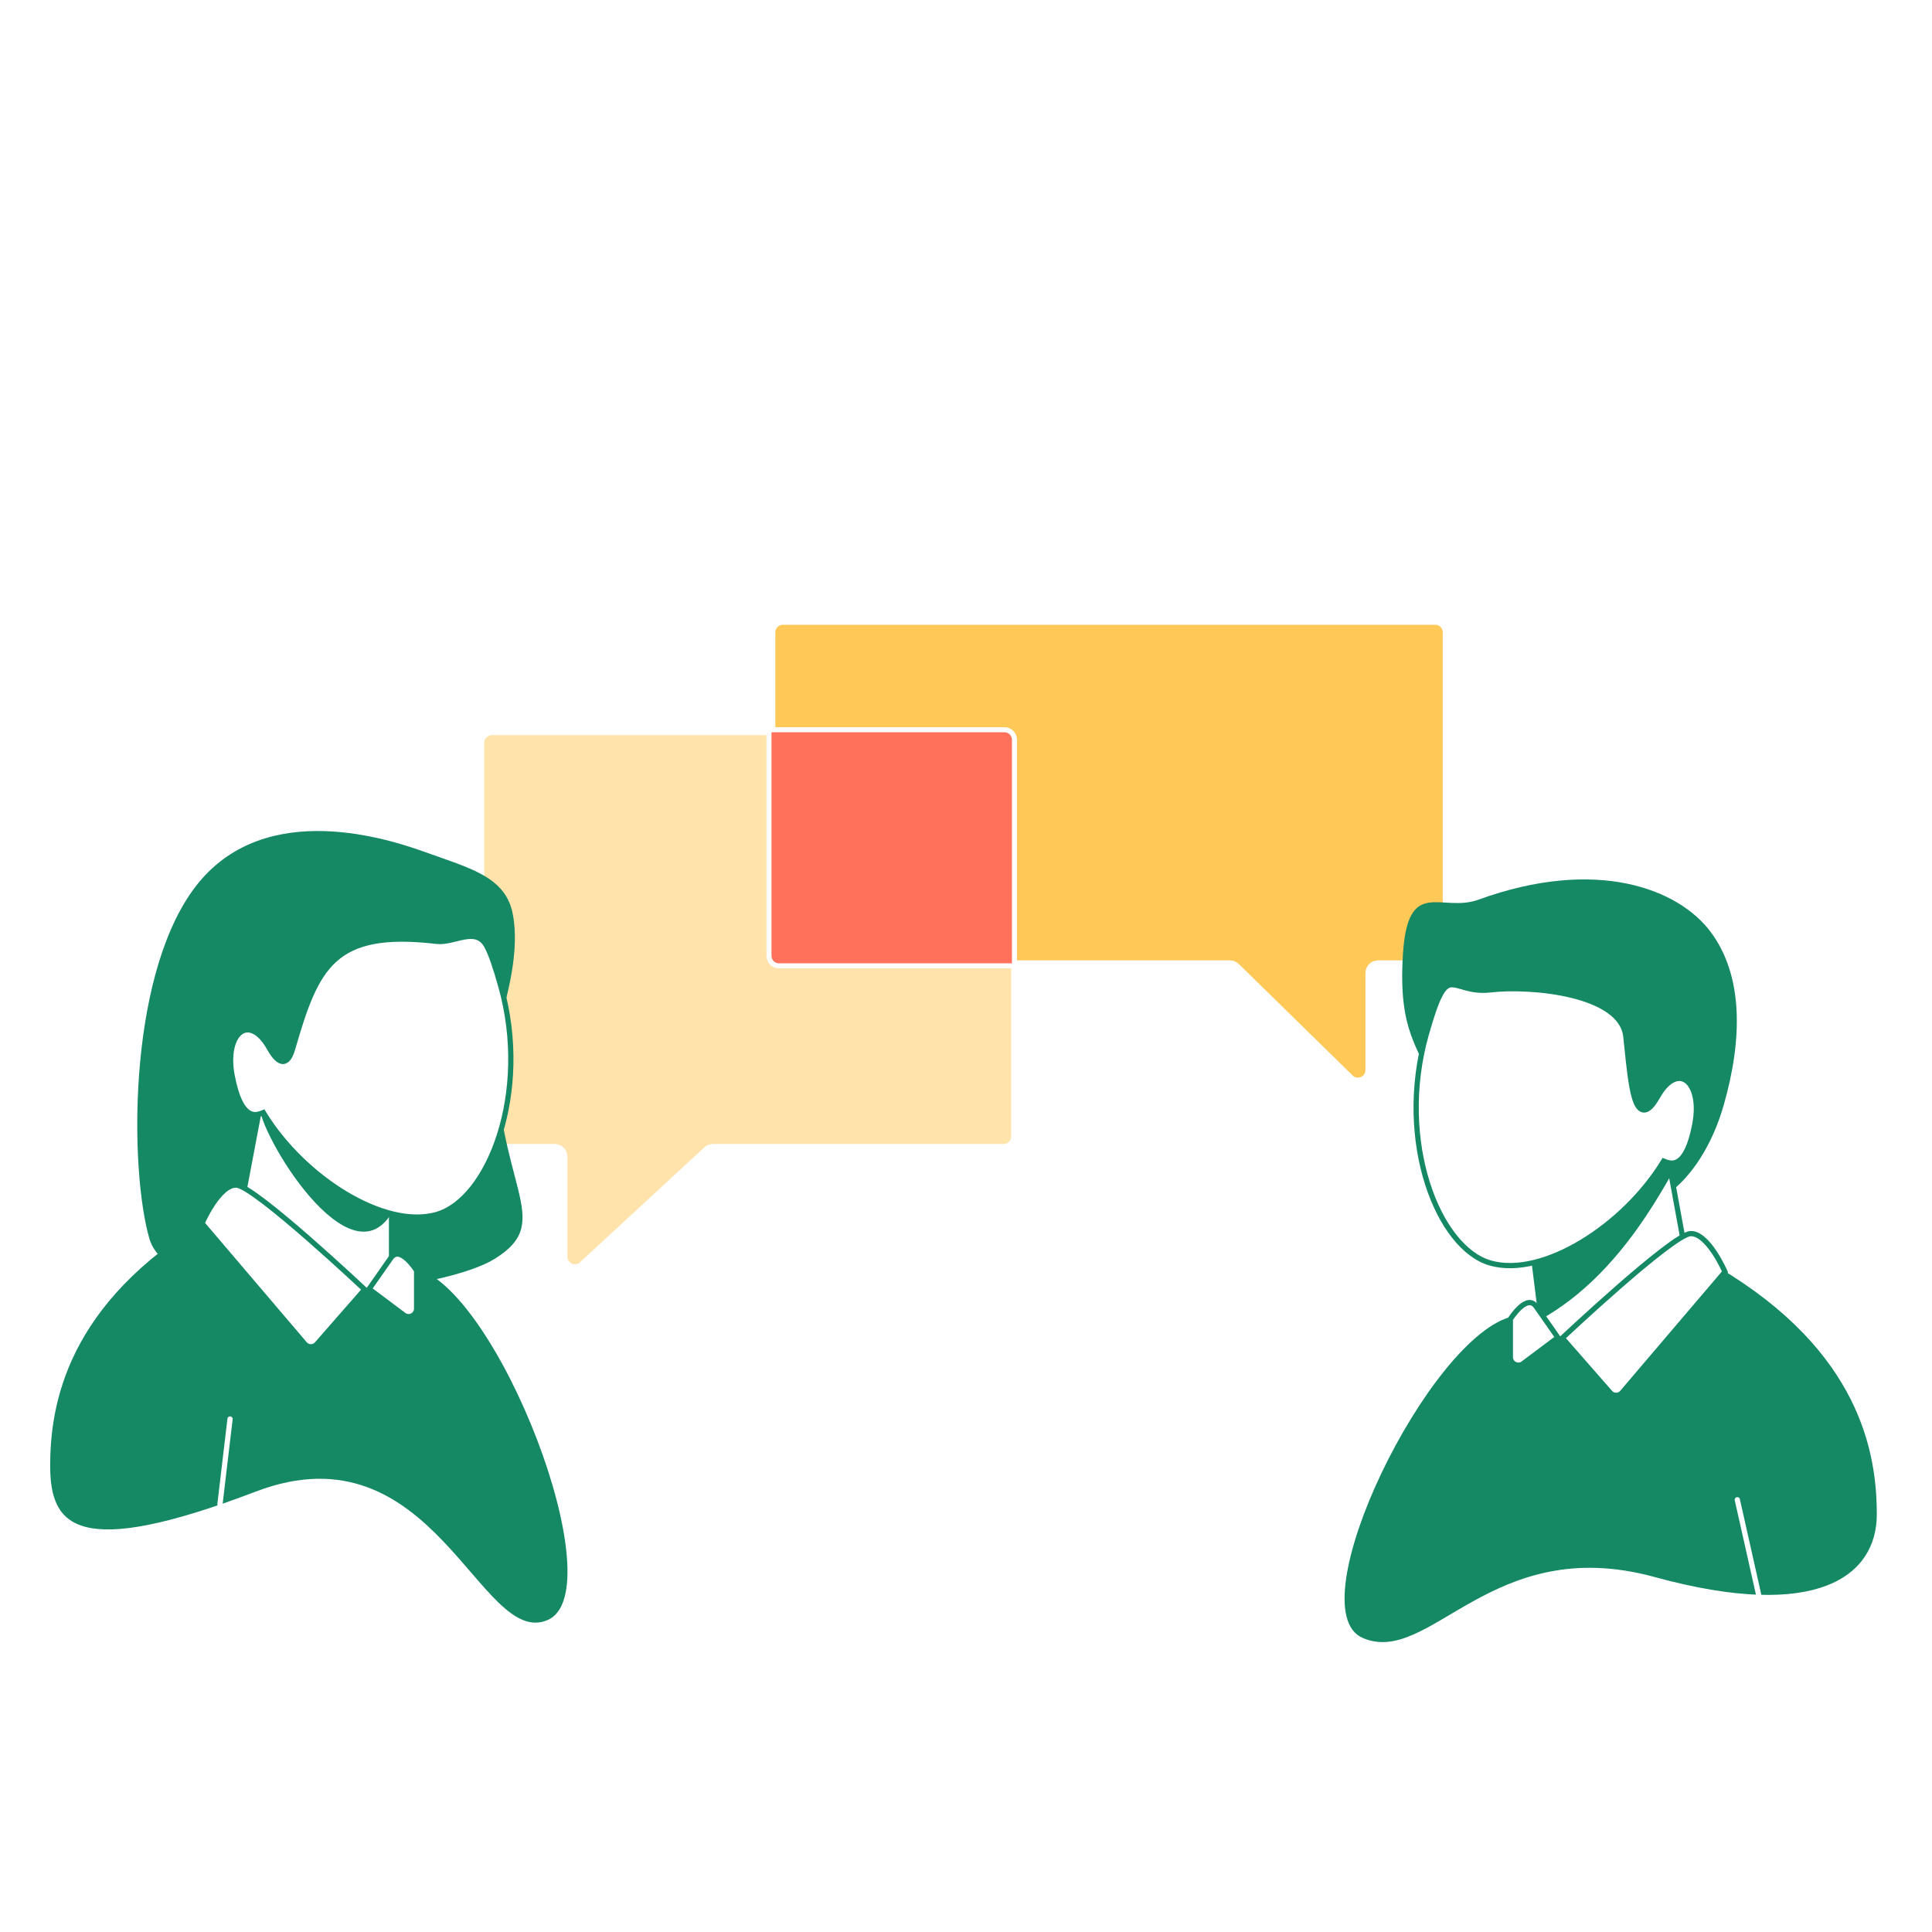
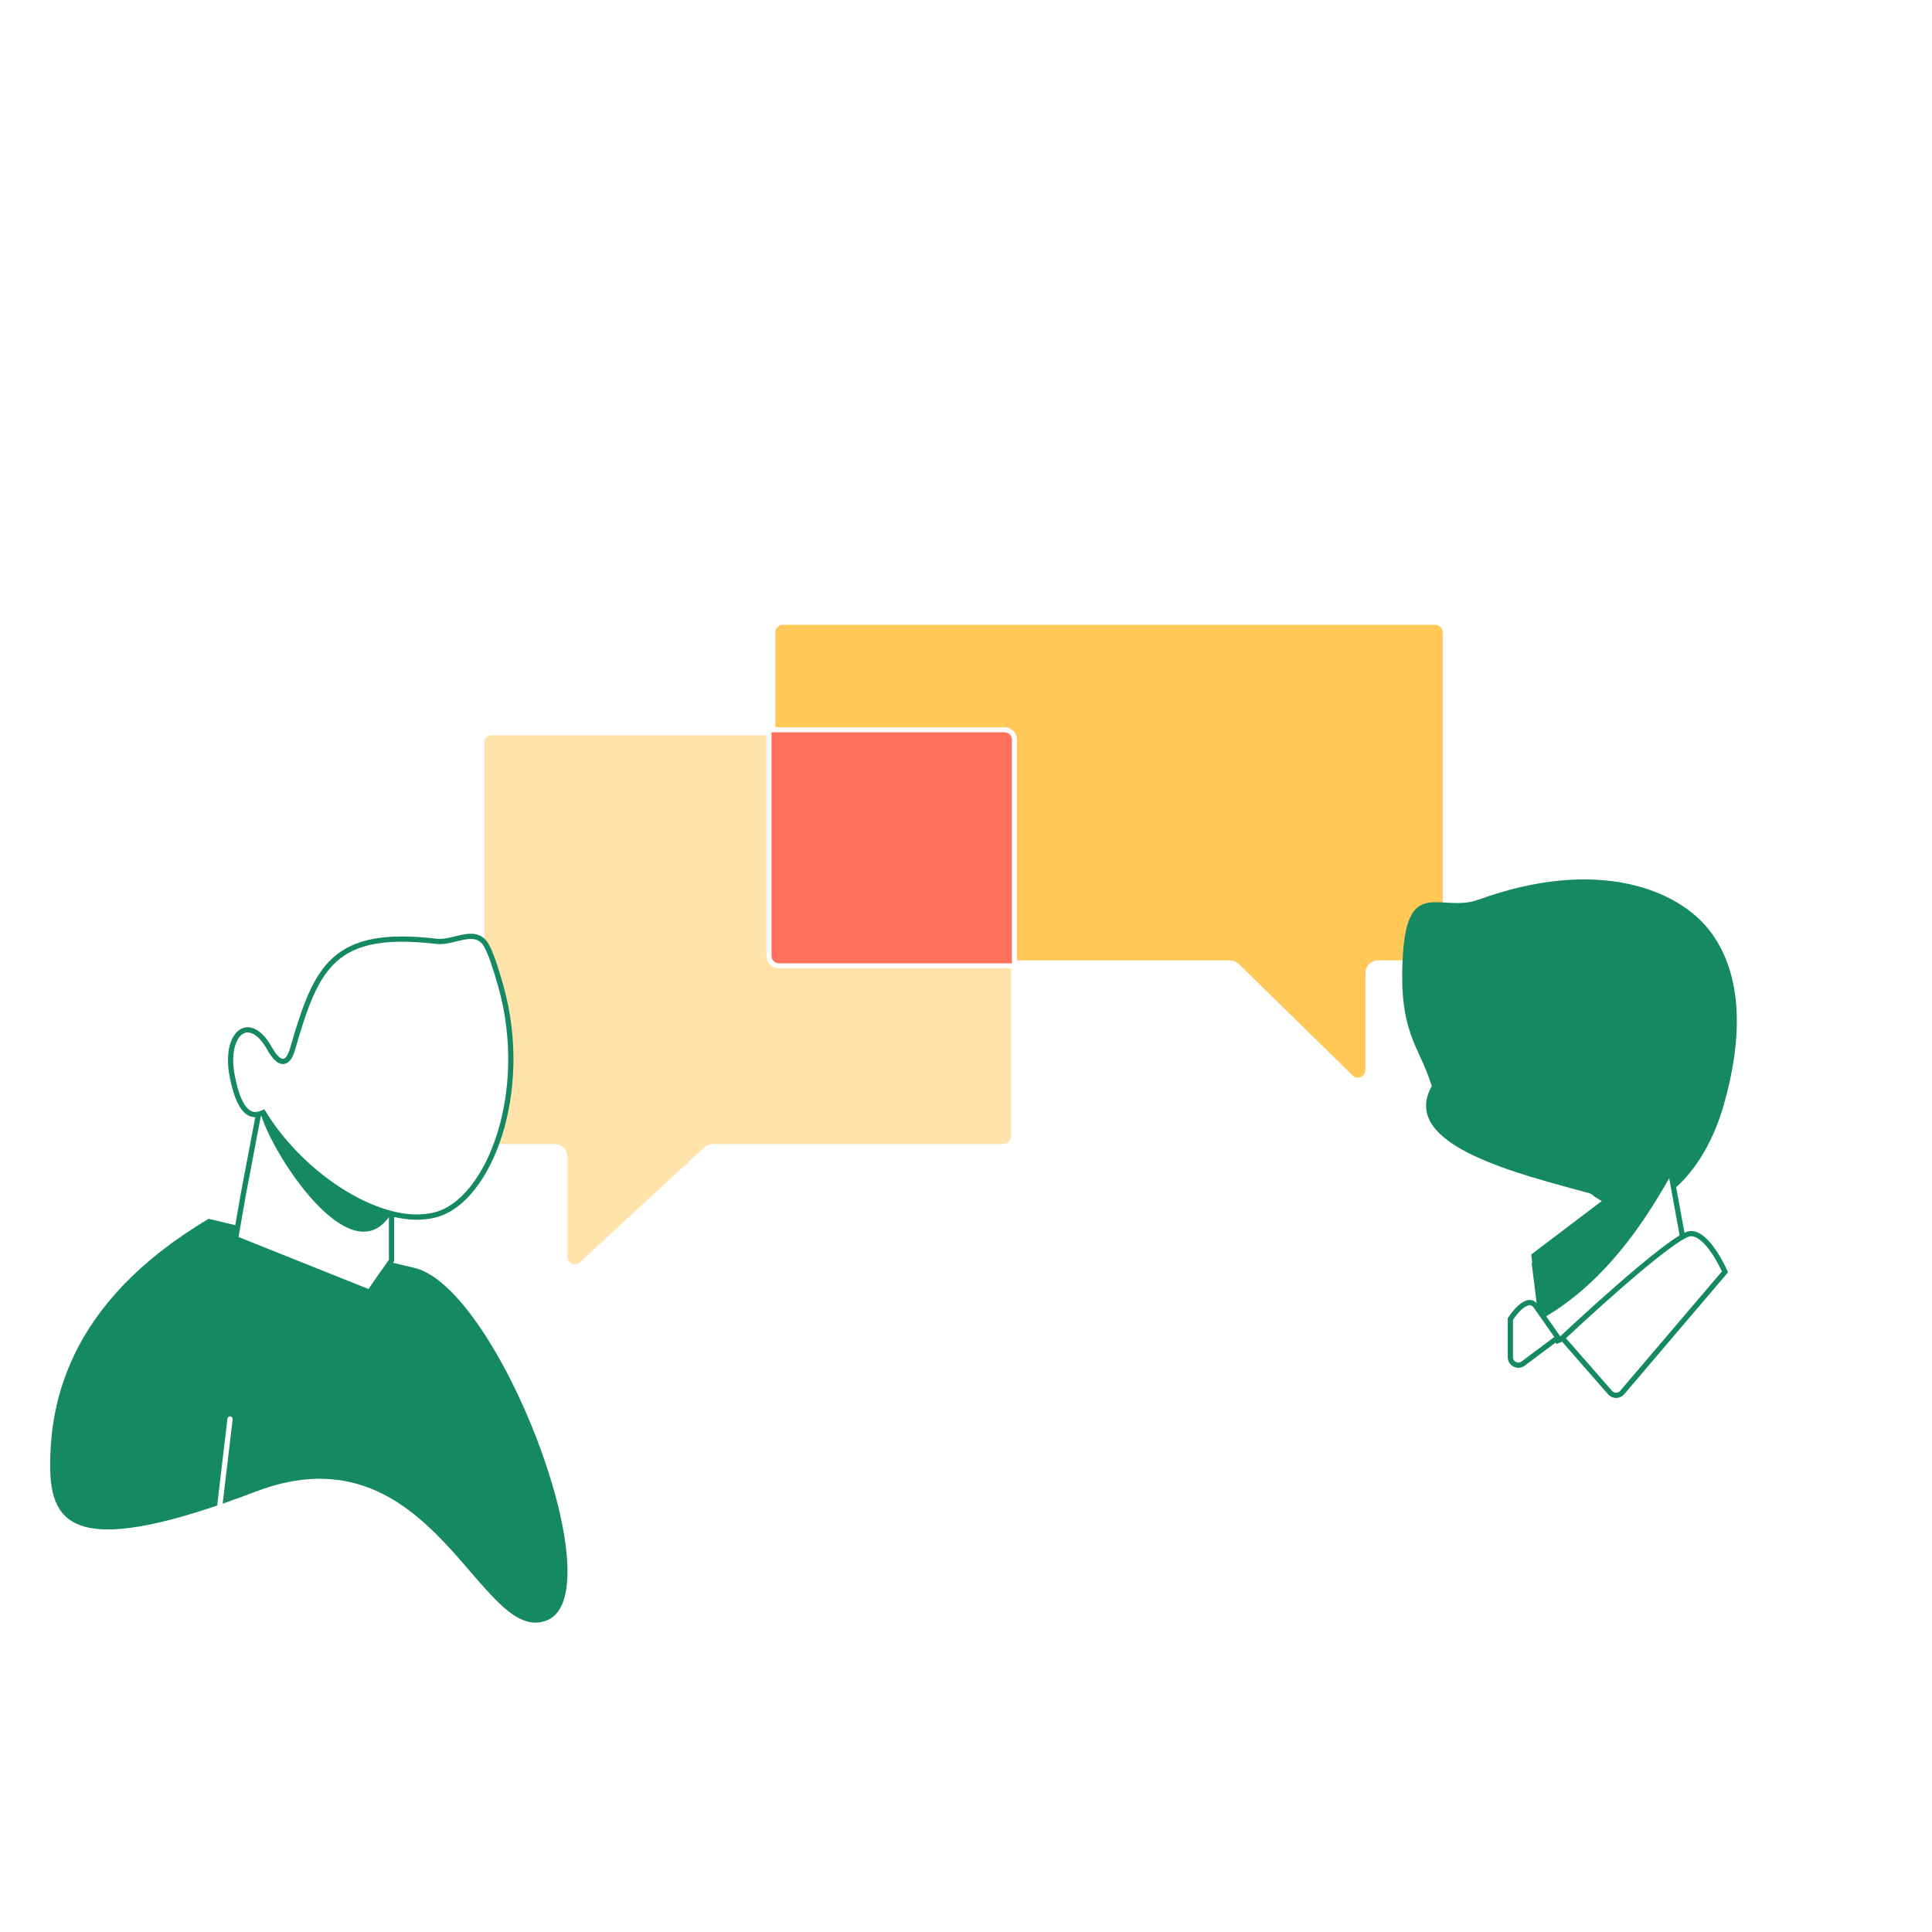
<svg xmlns="http://www.w3.org/2000/svg" width="385" height="385" viewBox="0 0 385 385" fill="none">
  <g filter="url(#filter0_d_17859_3884)">
    <path d="M291.437 146.5C301.7 207.496 260.351 265.226 199.083 275.444C137.814 285.661 79.826 244.496 69.563 183.5C59.3 122.504 100.649 64.774 161.917 54.556C223.186 44.339 281.174 85.504 291.437 146.5Z" stroke="white" stroke-width="32" />
  </g>
  <g filter="url(#filter1_d_17859_3884)">
    <path d="M267.763 150.299C275.882 198.769 243.171 244.644 194.701 252.763C146.231 260.882 100.356 228.171 92.237 179.701C84.118 131.231 116.829 85.356 165.299 77.237C213.769 69.118 259.644 101.829 267.763 150.299Z" stroke="white" stroke-width="32" />
  </g>
  <g filter="url(#filter2_d_17859_3884)">
    <circle cx="180.708" cy="164.809" r="65.921" transform="rotate(-9.509 180.708 164.809)" stroke="white" stroke-width="32" />
  </g>
  <path d="M154 126C154 124.895 154.896 124 156 124H286C287.105 124 288 124.895 288 126V189.883C288 190.987 287.105 191.883 286 191.883H274.597C273.493 191.883 272.597 192.778 272.597 193.883V213.242C272.597 215.014 270.464 215.91 269.198 214.671L246.513 192.454C246.139 192.088 245.637 191.883 245.113 191.883H156C154.896 191.883 154 190.987 154 189.883V126Z" fill="#FFC857" stroke="white" stroke-miterlimit="10" />
  <path d="M202 148C202 146.895 201.105 146 200 146H98C96.895 146 96 146.895 96 148V226.472C96 227.576 96.895 228.472 98 228.472H110.574C111.679 228.472 112.574 229.367 112.574 230.472V250.427C112.574 252.172 114.651 253.08 115.932 251.896L140.695 229.003C141.064 228.662 141.549 228.472 142.052 228.472H200C201.105 228.472 202 227.576 202 226.472V148Z" fill="#FFE3AB" stroke="white" stroke-miterlimit="10" />
  <path fill-rule="evenodd" clip-rule="evenodd" d="M202.156 192.467H155.24C154.136 192.467 153.24 191.572 153.24 190.467V145.418H200.156C201.261 145.418 202.156 146.313 202.156 147.418V192.467Z" fill="#FF715B" />
  <path d="M202.156 192.467V192.967H202.656V192.467H202.156ZM153.24 145.418V144.918H152.74V145.418H153.24ZM202.156 191.967H155.24V192.967H202.156V191.967ZM155.24 191.967C154.412 191.967 153.74 191.296 153.74 190.467H152.74C152.74 191.848 153.86 192.967 155.24 192.967V191.967ZM153.74 190.467V145.418H152.74V190.467H153.74ZM200.156 144.918H153.24V145.918H200.156V144.918ZM202.656 147.418C202.656 146.037 201.537 144.918 200.156 144.918V145.918C200.985 145.918 201.656 146.59 201.656 147.418H202.656ZM202.656 192.467V147.418H201.656V192.467H202.656Z" fill="white" />
-   <path d="M329.74 314.266C362.337 323.204 373.999 313.932 374 301.788C374.001 289.644 370.756 269.378 342.414 252.548L301.638 262.28C284.998 265.689 258.153 320.658 271.575 326.41C284.998 332.163 297.142 305.328 329.74 314.266Z" fill="#158864" />
  <path d="M346.205 298.862L350.5 318" stroke="white" stroke-width="1.044" stroke-linecap="round" />
  <path d="M279.565 190.229C278.607 205.888 282.759 208.125 285.317 216.435C278.628 228.344 303.107 234.024 316.957 237.846C326.864 245.836 338.934 236.141 343.482 220.269C347.329 206.847 347.327 194.383 340.925 185.753C334.523 177.124 318.135 170.734 294.585 179.295C287.234 181.968 280.524 174.569 279.565 190.229Z" fill="#158864" />
  <path d="M335.535 247.794L332.865 233.175L305.784 251.969L307.042 262.041C307.37 262.678 308.212 263.98 308.995 265.155C309.394 265.752 309.773 266.311 310.052 266.719C310.18 266.907 310.287 267.063 310.366 267.177L337.053 256.502L335.536 247.797L335.535 247.794Z" fill="white" stroke="#158864" stroke-width="1.044" />
  <path d="M306.732 263.092C323.671 253.824 332.234 234.832 335.176 230.494L332.122 229.536L305.134 249.989L306.732 263.092Z" fill="#158864" />
-   <path d="M331.388 231.607L331.529 231.377L331.779 231.478C332.55 231.786 333.581 232.053 334.628 231.277C335.712 230.475 336.892 228.504 337.738 224.045C338.156 221.841 338.126 219.949 337.792 218.467C337.457 216.979 336.824 215.932 336.062 215.374C335.316 214.827 334.413 214.723 333.437 215.181C332.443 215.646 331.36 216.703 330.339 218.509C329.814 219.438 329.332 220.113 328.884 220.55C328.44 220.982 327.982 221.227 327.513 221.181C327.042 221.135 326.679 220.805 326.4 220.373C326.118 219.937 325.883 219.341 325.68 218.64C324.998 216.285 324.604 212.472 324.212 208.665C324.139 207.961 324.067 207.256 323.992 206.561C323.765 204.443 322.507 202.741 320.569 201.384C318.628 200.024 316.029 199.029 313.187 198.335C307.503 196.95 300.939 196.791 296.98 197.257C294.927 197.498 293.348 197.187 292.076 196.844C291.795 196.768 291.539 196.693 291.297 196.624C290.98 196.532 290.688 196.447 290.401 196.377C289.909 196.257 289.499 196.198 289.128 196.239C288.431 196.317 287.759 196.765 286.97 198.259C286.178 199.757 285.311 202.227 284.194 206.198C281.213 216.804 281.803 227.464 284.463 235.837C287.13 244.235 291.843 250.242 297.029 251.699C302.246 253.165 308.874 251.343 315.21 247.519C321.535 243.703 327.505 237.93 331.388 231.607Z" fill="white" stroke="#158864" stroke-width="1.044" />
  <path d="M311.329 266.631L320.849 277.511C321.491 278.245 322.636 278.237 323.268 277.495L343.748 253.452C343.727 253.404 343.701 253.347 343.672 253.283C343.57 253.06 343.419 252.74 343.226 252.357C342.84 251.59 342.288 250.574 341.618 249.569C340.947 248.563 340.167 247.582 339.331 246.875C338.491 246.165 337.634 245.766 336.797 245.836C336.613 245.851 336.342 245.933 335.981 246.097C335.625 246.26 335.204 246.492 334.725 246.787C333.768 247.378 332.602 248.208 331.302 249.202C328.704 251.188 325.594 253.809 322.6 256.424C319.607 259.038 316.733 261.643 314.607 263.594C313.544 264.57 312.668 265.382 312.058 265.95C311.754 266.234 311.515 266.457 311.353 266.61C311.345 266.617 311.337 266.624 311.329 266.631ZM310.447 266.539L310.239 266.243L309.226 264.795C308.387 263.596 307.269 261.999 306.149 260.401C305.894 260.036 305.634 259.818 305.384 259.699C305.136 259.58 304.879 259.549 304.612 259.586C304.064 259.662 303.473 260.03 302.909 260.536C302.351 261.035 301.856 261.636 301.498 262.117C301.32 262.356 301.177 262.564 301.079 262.711C301.036 262.775 301.002 262.828 300.977 262.867V270.445C300.977 271.761 302.481 272.513 303.534 271.723L310.447 266.539Z" fill="white" stroke="#158864" stroke-width="1.044" />
  <path d="M50.961 297.238C15.486 310.77 10.001 304.262 10 292.118C9.999 279.974 13.244 259.708 41.586 242.878L82.362 252.61C99.002 256.02 122.534 317.087 109.112 322.839C95.689 328.592 86.437 283.706 50.961 297.238Z" fill="#158864" />
  <path d="M45.842 282.771L43.83 299.777" stroke="white" stroke-width="1.044" stroke-linecap="round" />
-   <path d="M102.161 182.036C103.624 189.35 101.238 198.456 98.681 206.766C98.681 236.689 110.939 243.113 98.681 250.793C86.424 258.473 34.297 262.642 29.748 246.77C25.901 233.348 25.359 195.727 38.318 177.548C51.277 159.369 75.464 166.469 84.607 169.76C93.75 173.051 100.699 174.722 102.161 182.036Z" fill="#158864" />
  <path d="M48.465 238.123L52.789 215.315L78.024 240.552V251.158C77.696 251.795 75.788 254.309 75.005 255.484C74.606 256.081 74.227 256.64 73.948 257.048C73.82 257.236 73.713 257.392 73.634 257.506L46.947 246.831L48.464 238.126L48.465 238.123Z" fill="white" stroke="#158864" stroke-width="1.044" />
-   <path d="M72.671 256.961L63.151 267.841C62.509 268.575 61.364 268.567 60.732 267.824L40.252 243.781C40.273 243.734 40.299 243.677 40.328 243.612C40.43 243.389 40.581 243.07 40.774 242.686C41.16 241.92 41.712 240.904 42.382 239.899C43.053 238.892 43.833 237.911 44.669 237.204C45.51 236.495 46.366 236.096 47.203 236.166C47.387 236.181 47.658 236.263 48.02 236.427C48.375 236.589 48.796 236.821 49.275 237.117C50.232 237.707 51.398 238.538 52.698 239.531C55.296 241.517 58.406 244.139 61.4 246.753C64.393 249.368 67.267 251.972 69.393 253.924C70.456 254.9 71.332 255.711 71.942 256.279C72.246 256.564 72.485 256.787 72.647 256.939C72.656 256.946 72.663 256.954 72.671 256.961ZM73.553 256.869L73.761 256.573L74.774 255.125C75.613 253.926 76.731 252.328 77.851 250.731C78.106 250.366 78.366 250.148 78.616 250.028C78.864 249.91 79.121 249.878 79.388 249.915C79.936 249.992 80.527 250.36 81.091 250.866C81.648 251.365 82.144 251.966 82.502 252.446C82.68 252.685 82.823 252.893 82.921 253.04C82.964 253.105 82.998 253.158 83.023 253.196V260.774C83.023 262.091 81.519 262.842 80.466 262.053L73.553 256.869Z" fill="white" stroke="#158864" stroke-width="1.044" />
  <path d="M51.696 220.23C51.306 225.35 69.981 256.803 78.417 241.076L51.696 220.23Z" fill="#158864" />
  <path d="M52.612 221.938L52.471 221.709L52.221 221.809C51.45 222.117 50.419 222.385 49.371 221.609C48.288 220.806 47.108 218.836 46.262 214.376C45.844 212.173 45.874 210.281 46.208 208.798C46.543 207.311 47.176 206.263 47.938 205.705C48.684 205.159 49.587 205.055 50.563 205.512C51.557 205.978 52.64 207.034 53.661 208.841C54.186 209.77 54.668 210.444 55.116 210.881C55.56 211.313 56.018 211.559 56.486 211.513C56.958 211.466 57.321 211.136 57.6 210.705C57.882 210.269 58.117 209.673 58.32 208.972C63.053 192.638 66.359 185.16 87.02 187.588C90.549 188.004 94.872 184.506 97.03 188.591C97.822 190.089 98.689 192.559 99.806 196.53C102.787 207.136 102.197 217.795 99.537 226.169C96.87 234.567 92.157 240.573 86.971 242.031C81.754 243.497 75.126 241.675 68.79 237.851C62.465 234.035 56.495 228.262 52.612 221.938Z" fill="white" stroke="#158864" stroke-width="1.044" />
  <defs>
    <filter id="filter0_d_17859_3884" x="15.428" y="0.431" width="330.144" height="329.139" filterUnits="userSpaceOnUse" color-interpolation-filters="sRGB">
      <feFlood flood-opacity="0" result="BackgroundImageFix" />
      <feColorMatrix in="SourceAlpha" type="matrix" values="0 0 0 0 0 0 0 0 0 0 0 0 0 0 0 0 0 0 127 0" result="hardAlpha" />
      <feOffset />
      <feGaussianBlur stdDeviation="18.284" />
      <feColorMatrix type="matrix" values="0 0 0 0 0.082 0 0 0 0 0.533 0 0 0 0 0.392 0 0 0 0.15 0" />
      <feBlend mode="normal" in2="BackgroundImageFix" result="effect1_dropShadow_17859_3884" />
      <feBlend mode="normal" in="SourceGraphic" in2="effect1_dropShadow_17859_3884" result="shape" />
    </filter>
    <filter id="filter1_d_17859_3884" x="38.43" y="23.43" width="283.14" height="283.141" filterUnits="userSpaceOnUse" color-interpolation-filters="sRGB">
      <feFlood flood-opacity="0" result="BackgroundImageFix" />
      <feColorMatrix in="SourceAlpha" type="matrix" values="0 0 0 0 0 0 0 0 0 0 0 0 0 0 0 0 0 0 127 0" result="hardAlpha" />
      <feOffset />
      <feGaussianBlur stdDeviation="18.284" />
      <feColorMatrix type="matrix" values="0 0 0 0 0.082 0 0 0 0 0.533 0 0 0 0 0.392 0 0 0 0.15 0" />
      <feBlend mode="normal" in2="BackgroundImageFix" result="effect1_dropShadow_17859_3884" />
      <feBlend mode="normal" in="SourceGraphic" in2="effect1_dropShadow_17859_3884" result="shape" />
    </filter>
    <filter id="filter2_d_17859_3884" x="62.207" y="46.308" width="237.001" height="237.003" filterUnits="userSpaceOnUse" color-interpolation-filters="sRGB">
      <feFlood flood-opacity="0" result="BackgroundImageFix" />
      <feColorMatrix in="SourceAlpha" type="matrix" values="0 0 0 0 0 0 0 0 0 0 0 0 0 0 0 0 0 0 127 0" result="hardAlpha" />
      <feOffset />
      <feGaussianBlur stdDeviation="18.284" />
      <feColorMatrix type="matrix" values="0 0 0 0 0.082 0 0 0 0 0.533 0 0 0 0 0.392 0 0 0 0.15 0" />
      <feBlend mode="normal" in2="BackgroundImageFix" result="effect1_dropShadow_17859_3884" />
      <feBlend mode="normal" in="SourceGraphic" in2="effect1_dropShadow_17859_3884" result="shape" />
    </filter>
  </defs>
</svg>